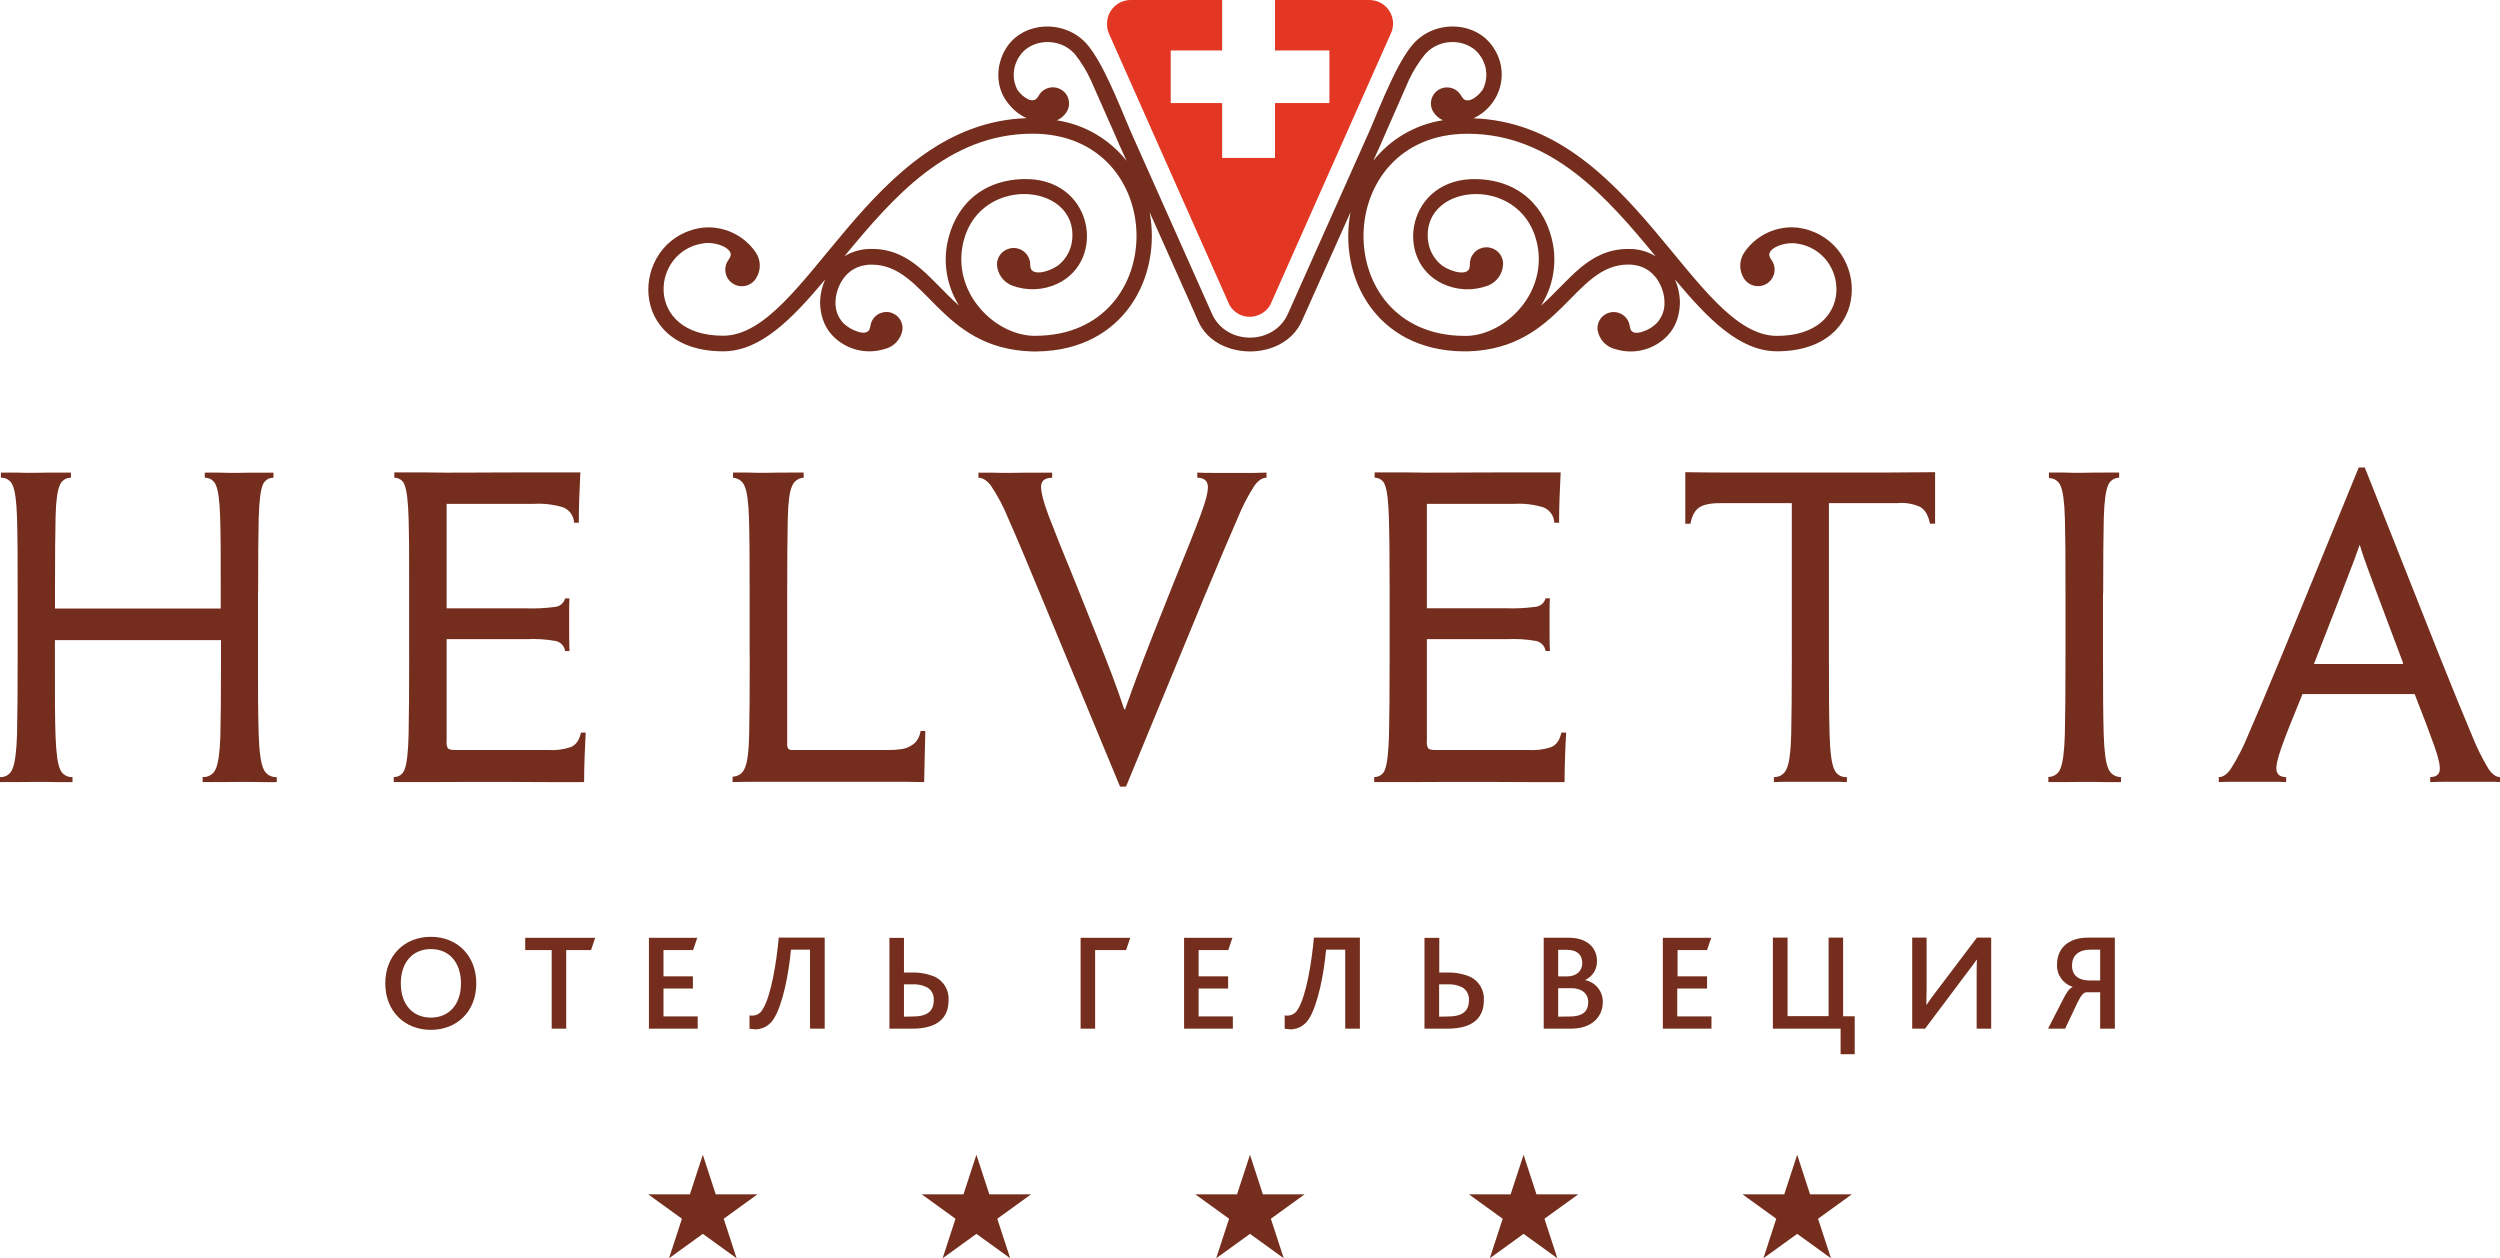
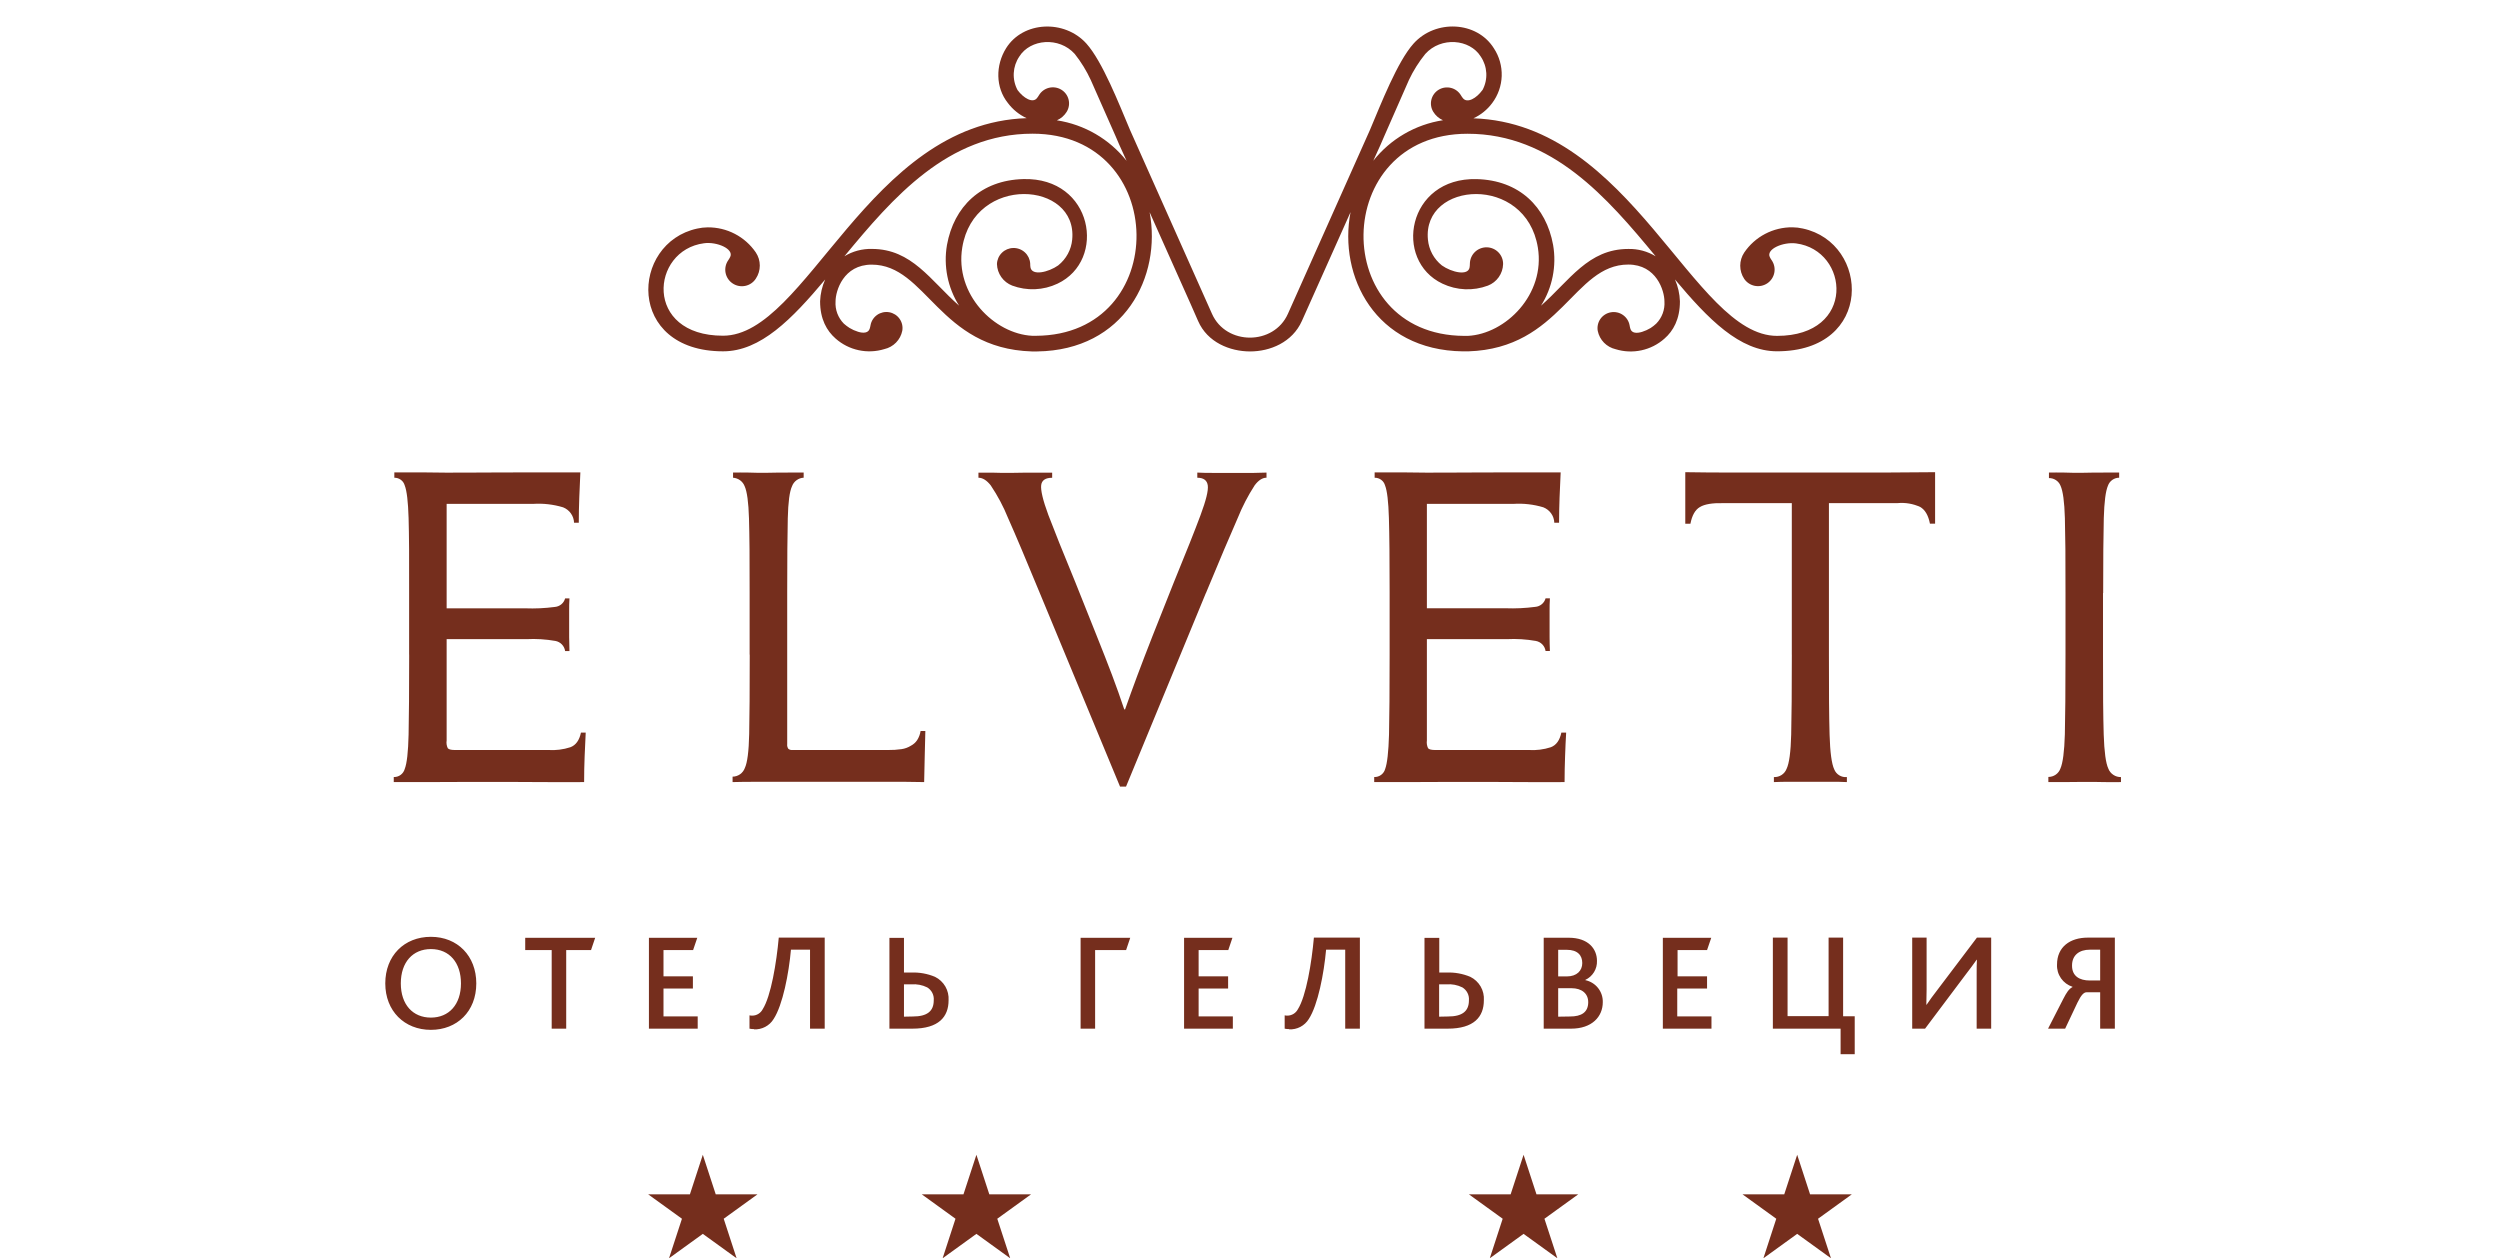
<svg xmlns="http://www.w3.org/2000/svg" width="151" height="76" viewBox="0 0 151 76" fill="none">
-   <path d="M82.711 0C82.959 0 83.203 0.065 83.418 0.187C83.634 0.309 83.814 0.485 83.94 0.698C84.067 0.91 84.136 1.151 84.141 1.398C84.146 1.645 84.087 1.889 83.969 2.106L76.721 18.423C76.595 18.637 76.416 18.816 76.2 18.94C75.985 19.065 75.74 19.132 75.491 19.135C75.241 19.136 74.995 19.071 74.779 18.946C74.562 18.82 74.384 18.64 74.261 18.423L67.014 2.106C66.908 1.895 66.857 1.662 66.866 1.426C66.866 1.05 67.016 0.688 67.283 0.421C67.549 0.154 67.912 0.002 68.29 0H73.817V3.048H70.712V6.227H73.817V9.541H77.011V6.227H80.296V3.048H77.011V0H82.711Z" fill="#E33623" />
  <path d="M63.919 16.026C64.157 15.836 64.355 15.6 64.499 15.333C64.644 15.065 64.733 14.772 64.761 14.469C65.102 10.934 58.843 10.513 58.121 14.949C57.653 17.778 60.062 20.166 62.346 20.282H62.58C70.762 20.233 70.643 8.075 62.367 8.075C57.258 8.075 53.924 11.94 51.002 15.479C51.5 15.175 52.076 15.021 52.66 15.035C55.077 15.035 56.204 16.945 57.929 18.462C57.24 17.371 56.979 16.065 57.197 14.795C57.616 12.484 59.243 10.883 61.813 10.816C66.021 10.706 66.867 15.723 63.872 17.134C63.448 17.335 62.986 17.448 62.517 17.468C62.047 17.488 61.578 17.414 61.137 17.25C60.872 17.147 60.644 16.97 60.48 16.739C60.316 16.508 60.224 16.234 60.216 15.951C60.223 15.694 60.33 15.449 60.514 15.268C60.697 15.087 60.944 14.983 61.203 14.979C61.462 14.974 61.713 15.069 61.903 15.244C62.093 15.418 62.208 15.659 62.224 15.917C62.223 15.995 62.229 16.072 62.24 16.149C62.329 16.671 63.311 16.456 63.926 16.024L63.919 16.026ZM61.46 5.44C61.82 5.927 62.371 6.248 62.629 5.931C62.676 5.873 62.719 5.811 62.757 5.745C62.891 5.524 63.107 5.365 63.359 5.303C63.61 5.241 63.876 5.281 64.098 5.414C64.32 5.547 64.48 5.762 64.542 6.012C64.605 6.263 64.565 6.527 64.431 6.748C64.292 6.978 64.084 7.159 63.837 7.267C65.501 7.524 67.005 8.399 68.046 9.715L67.606 8.747L67.389 8.242L65.883 4.833C65.624 4.272 65.299 3.743 64.915 3.258C63.968 2.204 62.231 2.352 61.567 3.414C61.366 3.71 61.25 4.055 61.231 4.412C61.212 4.769 61.291 5.125 61.46 5.44ZM90.126 6.229C89.832 6.624 89.444 6.939 88.996 7.146C98.568 7.46 102.274 20.287 107.333 20.287C112.133 20.287 111.705 15.121 108.483 14.702C107.709 14.6 106.664 15.042 106.896 15.526C106.929 15.596 106.969 15.663 107.015 15.726C107.164 15.945 107.219 16.215 107.168 16.475C107.117 16.735 106.965 16.965 106.744 17.113C106.523 17.261 106.252 17.316 105.991 17.265C105.73 17.214 105.499 17.062 105.35 16.843C105.194 16.608 105.11 16.331 105.11 16.049C105.11 15.767 105.194 15.491 105.35 15.256C105.671 14.781 106.106 14.393 106.615 14.126C107.123 13.86 107.691 13.723 108.266 13.729C108.478 13.731 108.688 13.756 108.895 13.804C112.949 14.679 113.199 21.218 107.333 21.218C105.07 21.218 103.176 19.272 101.168 16.88C101.351 17.298 101.453 17.746 101.467 18.202C101.467 19.284 101.062 19.994 100.532 20.454C100.137 20.805 99.659 21.047 99.142 21.159C98.625 21.271 98.088 21.248 97.584 21.092C97.316 21.03 97.073 20.893 96.881 20.698C96.69 20.502 96.559 20.256 96.504 19.989C96.459 19.735 96.517 19.474 96.665 19.262C96.814 19.051 97.041 18.907 97.296 18.863C97.551 18.818 97.814 18.876 98.026 19.024C98.238 19.172 98.383 19.398 98.428 19.651C98.439 19.726 98.456 19.799 98.479 19.87C98.563 20.122 98.848 20.147 99.18 20.045C99.362 19.989 99.535 19.91 99.697 19.812C99.818 19.733 99.931 19.645 100.036 19.547C100.21 19.37 100.343 19.159 100.429 18.927C100.514 18.695 100.549 18.448 100.532 18.202C100.532 17.559 100.05 15.979 98.348 15.979C95.035 15.979 94.292 21.045 88.678 21.222H88.477H88.353C83.079 21.152 80.827 16.694 81.573 12.812L78.634 19.386C78.057 20.68 76.71 21.229 75.499 21.227C74.288 21.224 72.927 20.682 72.364 19.386L71.913 18.36L69.437 12.817C70.169 16.698 67.917 21.157 62.645 21.227H62.521H62.32C56.709 21.05 55.963 15.984 52.65 15.984C50.946 15.984 50.467 17.564 50.467 18.206C50.451 18.452 50.487 18.699 50.573 18.93C50.66 19.16 50.794 19.371 50.967 19.547C51.074 19.642 51.188 19.728 51.308 19.805C51.47 19.904 51.644 19.982 51.825 20.038C52.152 20.14 52.44 20.114 52.526 19.863C52.55 19.792 52.568 19.719 52.58 19.645C52.602 19.519 52.649 19.399 52.718 19.292C52.787 19.185 52.876 19.092 52.981 19.019C53.085 18.946 53.204 18.895 53.328 18.867C53.453 18.84 53.582 18.837 53.708 18.859C53.834 18.881 53.954 18.928 54.062 18.996C54.17 19.065 54.263 19.154 54.336 19.258C54.41 19.362 54.462 19.48 54.489 19.604C54.517 19.728 54.52 19.857 54.497 19.982C54.443 20.25 54.312 20.496 54.12 20.692C53.929 20.887 53.685 21.024 53.417 21.085C52.912 21.24 52.375 21.263 51.859 21.151C51.342 21.04 50.864 20.797 50.469 20.447C49.941 19.982 49.534 19.284 49.534 18.195C49.551 17.742 49.655 17.297 49.84 16.882C47.832 19.274 45.938 21.22 43.675 21.22C37.806 21.22 38.064 14.681 42.111 13.806C42.319 13.759 42.531 13.734 42.744 13.732C43.316 13.727 43.881 13.862 44.388 14.127C44.895 14.391 45.328 14.775 45.65 15.246C45.808 15.481 45.892 15.758 45.892 16.04C45.892 16.322 45.808 16.598 45.65 16.833C45.578 16.945 45.484 17.04 45.374 17.115C45.263 17.19 45.139 17.242 45.009 17.268C44.878 17.295 44.744 17.295 44.613 17.269C44.482 17.243 44.358 17.192 44.248 17.117C44.137 17.043 44.043 16.948 43.97 16.837C43.897 16.726 43.847 16.602 43.823 16.471C43.798 16.341 43.801 16.207 43.829 16.077C43.857 15.948 43.911 15.825 43.988 15.716C44.032 15.653 44.071 15.586 44.105 15.516C44.339 15.032 43.294 14.585 42.52 14.693C39.298 15.114 38.87 20.277 43.67 20.277C48.729 20.277 52.435 7.451 62.007 7.137C61.559 6.929 61.17 6.614 60.875 6.22C60.129 5.289 60.122 3.946 60.77 2.909C61.794 1.275 64.293 1.163 65.619 2.632C66.591 3.718 67.585 6.269 68.251 7.844L73.206 18.958C74.059 20.871 76.935 20.871 77.788 18.958L82.747 7.844C83.413 6.269 84.404 3.718 85.379 2.632C86.705 1.156 89.204 1.275 90.231 2.918C90.557 3.414 90.721 3.998 90.703 4.59C90.684 5.183 90.482 5.755 90.126 6.229ZM89.543 5.44C89.712 5.125 89.791 4.769 89.772 4.412C89.753 4.055 89.637 3.71 89.436 3.414C88.772 2.352 87.035 2.204 86.088 3.258C85.697 3.74 85.365 4.267 85.101 4.828L83.603 8.237L83.385 8.742L82.946 9.71C83.987 8.394 85.49 7.519 87.154 7.262C86.91 7.155 86.705 6.976 86.567 6.748C86.434 6.528 86.394 6.264 86.457 6.015C86.519 5.765 86.679 5.551 86.9 5.418C87.122 5.286 87.387 5.247 87.637 5.309C87.888 5.371 88.103 5.53 88.236 5.75C88.274 5.815 88.317 5.878 88.365 5.936C88.627 6.253 89.179 5.936 89.534 5.445L89.543 5.44ZM87.079 16.026C87.694 16.459 88.676 16.673 88.763 16.152C88.775 16.075 88.781 15.997 88.781 15.919C88.786 15.654 88.896 15.402 89.087 15.218C89.279 15.034 89.536 14.934 89.802 14.938C90.068 14.943 90.321 15.052 90.506 15.243C90.691 15.433 90.792 15.689 90.787 15.954C90.779 16.236 90.688 16.51 90.524 16.741C90.361 16.972 90.133 17.15 89.868 17.252C89.427 17.417 88.958 17.491 88.487 17.471C88.017 17.451 87.556 17.337 87.13 17.136C84.138 15.726 84.994 10.709 89.193 10.818C91.764 10.886 93.389 12.487 93.808 14.797C94.026 16.068 93.765 17.374 93.076 18.465C94.799 16.948 95.928 15.037 98.346 15.037C98.929 15.023 99.504 15.177 100.001 15.481C97.081 11.944 93.752 8.079 88.638 8.079C80.362 8.079 80.234 20.238 88.426 20.287H88.66C90.944 20.17 93.347 17.783 92.887 14.953C92.164 10.506 85.903 10.939 86.247 14.474C86.275 14.776 86.364 15.07 86.508 15.338C86.653 15.605 86.85 15.841 87.088 16.031L87.079 16.026Z" fill="#752E1D" />
-   <path d="M15.59 35.813C15.59 33.796 15.601 32.289 15.625 31.291C15.655 30.298 15.735 29.641 15.858 29.323C15.902 29.184 15.99 29.064 16.109 28.98C16.229 28.895 16.372 28.852 16.518 28.857V28.548C16.263 28.548 15.961 28.548 15.613 28.548C15.265 28.548 14.883 28.548 14.472 28.559C14.06 28.571 13.661 28.559 13.303 28.548C12.945 28.536 12.639 28.548 12.368 28.548V28.855C12.516 28.851 12.661 28.894 12.783 28.978C12.905 29.062 12.997 29.181 13.046 29.32C13.181 29.631 13.265 30.258 13.296 31.203C13.327 32.148 13.339 33.575 13.331 35.487V36.755H3.322V35.51C3.322 33.593 3.334 32.159 3.357 31.21C3.381 30.26 3.464 29.631 3.607 29.32C3.657 29.181 3.749 29.062 3.871 28.978C3.992 28.894 4.138 28.851 4.285 28.855V28.545C4.021 28.545 3.715 28.545 3.364 28.545C3.014 28.545 2.626 28.545 2.195 28.557C1.765 28.569 1.375 28.557 0.989 28.545H0.054V28.855C0.207 28.847 0.359 28.887 0.487 28.971C0.615 29.055 0.713 29.177 0.767 29.32C0.912 29.638 0.999 30.294 1.029 31.289C1.058 32.283 1.071 33.79 1.066 35.81V39.533C1.066 41.696 1.054 43.304 1.029 44.357C0.996 45.411 0.902 46.107 0.753 46.438C0.7 46.592 0.597 46.724 0.461 46.814C0.325 46.904 0.163 46.947 0 46.936L0 47.238C0.248 47.238 0.57 47.238 0.963 47.238C1.356 47.238 1.775 47.227 2.216 47.227C2.658 47.227 3.028 47.227 3.385 47.238C3.743 47.25 4.087 47.238 4.379 47.238V46.936C4.221 46.946 4.064 46.906 3.93 46.822C3.796 46.739 3.691 46.616 3.631 46.47C3.481 46.154 3.397 45.5 3.357 44.513C3.318 43.527 3.311 42.03 3.318 40.027V38.663H13.348V40.024C13.348 42.029 13.334 43.524 13.308 44.511C13.273 45.498 13.177 46.151 13.02 46.468C12.954 46.616 12.843 46.74 12.703 46.823C12.564 46.906 12.402 46.945 12.239 46.933V47.238C12.576 47.238 12.941 47.238 13.326 47.238C13.712 47.238 14.131 47.227 14.575 47.227C15.019 47.227 15.386 47.227 15.744 47.238C16.102 47.25 16.427 47.238 16.716 47.238V46.936C16.549 46.948 16.382 46.908 16.239 46.821C16.096 46.733 15.984 46.603 15.919 46.449C15.758 46.119 15.66 45.423 15.625 44.369C15.59 43.315 15.575 41.707 15.583 39.545V35.822L15.59 35.813Z" fill="#752E1D" />
  <path d="M24.714 39.545C24.714 41.705 24.702 43.312 24.679 44.367C24.655 45.422 24.577 46.115 24.445 46.447C24.405 46.59 24.319 46.716 24.199 46.804C24.079 46.893 23.932 46.938 23.783 46.933V47.238H25.752C26.603 47.238 27.561 47.234 28.625 47.227C29.542 47.227 31.898 47.227 32.817 47.238C33.736 47.25 34.547 47.238 35.281 47.238C35.281 46.717 35.291 46.197 35.312 45.679C35.33 45.163 35.354 44.683 35.377 44.248H35.09C34.993 44.713 34.781 45.008 34.454 45.132C34.022 45.273 33.567 45.33 33.114 45.3H27.459C27.239 45.3 27.101 45.26 27.045 45.19C26.976 45.045 26.952 44.883 26.977 44.725V38.605H31.795C32.38 38.575 32.966 38.611 33.542 38.712C33.693 38.739 33.832 38.813 33.938 38.923C34.045 39.034 34.113 39.175 34.133 39.326H34.395C34.395 39.031 34.377 38.745 34.377 38.472C34.377 38.2 34.377 37.925 34.377 37.653C34.377 37.381 34.377 37.155 34.377 36.909C34.377 36.662 34.377 36.406 34.395 36.145H34.133C34.095 36.285 34.015 36.41 33.903 36.502C33.79 36.594 33.652 36.649 33.507 36.66C32.916 36.738 32.319 36.766 31.723 36.743H26.977V30.435H32.191C32.804 30.394 33.421 30.465 34.01 30.642C34.199 30.716 34.363 30.843 34.481 31.009C34.599 31.174 34.666 31.37 34.673 31.573H34.959C34.959 31.061 34.97 30.551 34.989 30.046C35.008 29.541 35.031 29.036 35.054 28.534C34.4 28.534 33.605 28.534 32.675 28.534C31.744 28.534 29.334 28.534 28.349 28.545C27.365 28.557 26.479 28.545 25.689 28.534H23.818V28.855C23.96 28.852 24.098 28.897 24.212 28.981C24.325 29.065 24.407 29.184 24.445 29.32C24.571 29.638 24.649 30.294 24.679 31.289C24.708 32.283 24.719 33.79 24.711 35.81V39.533L24.714 39.545Z" fill="#752E1D" />
  <path d="M45.284 39.543C45.284 41.693 45.273 43.29 45.251 44.334C45.229 45.378 45.141 46.064 44.987 46.391C44.931 46.542 44.831 46.673 44.699 46.766C44.567 46.858 44.41 46.909 44.248 46.91V47.238C44.56 47.226 45.161 47.22 46.053 47.22H53.415C54.339 47.22 55.138 47.22 55.819 47.238C55.831 46.635 55.843 46.105 55.854 45.649C55.865 45.193 55.877 44.693 55.891 44.151H55.604C55.574 44.346 55.504 44.534 55.398 44.702C55.304 44.843 55.176 44.958 55.026 45.037C54.85 45.148 54.653 45.221 54.446 45.249C54.183 45.287 53.917 45.304 53.651 45.3H47.884C47.836 45.306 47.788 45.303 47.742 45.291C47.696 45.279 47.652 45.257 47.615 45.228C47.559 45.144 47.534 45.042 47.547 44.942V35.813C47.547 33.796 47.559 32.296 47.582 31.312C47.605 30.329 47.691 29.68 47.839 29.367C47.892 29.222 47.987 29.096 48.112 29.005C48.237 28.913 48.386 28.86 48.541 28.853V28.543C48.269 28.543 47.954 28.543 47.587 28.543C47.22 28.543 46.834 28.543 46.418 28.555C46.002 28.567 45.578 28.555 45.211 28.543C44.844 28.532 44.531 28.543 44.276 28.543V28.855C44.43 28.865 44.578 28.919 44.703 29.01C44.827 29.101 44.922 29.226 44.977 29.369C45.12 29.686 45.211 30.335 45.239 31.315C45.267 32.294 45.284 33.798 45.277 35.815V39.538L45.284 39.543Z" fill="#752E1D" />
  <path d="M72.838 35.822C73.68 33.793 74.32 32.281 74.76 31.285C75.036 30.599 75.377 29.94 75.779 29.318C76.013 29.002 76.258 28.853 76.497 28.853V28.544C76.311 28.554 76.052 28.561 75.718 28.564H73.38C72.969 28.564 72.616 28.564 72.317 28.544V28.855C72.698 28.855 72.908 29.014 72.95 29.321C72.992 29.628 72.845 30.219 72.511 31.119C72.176 32.02 71.638 33.374 70.895 35.185C70.385 36.455 69.956 37.537 69.607 38.429C69.258 39.321 68.954 40.113 68.695 40.804C68.436 41.503 68.19 42.177 67.954 42.848H67.905C67.679 42.168 67.434 41.479 67.171 40.781C66.907 40.083 66.596 39.288 66.238 38.396C65.886 37.507 65.458 36.435 64.954 35.18C64.205 33.362 63.659 32.001 63.318 31.099C62.983 30.196 62.85 29.595 62.888 29.3C62.925 29.004 63.156 28.855 63.551 28.858V28.548C63.271 28.548 62.925 28.548 62.516 28.548C62.107 28.548 61.667 28.548 61.193 28.56C60.718 28.571 60.299 28.56 59.937 28.548H59.098V28.855C59.346 28.855 59.596 29.004 59.843 29.321C60.258 29.939 60.608 30.598 60.886 31.287C61.33 32.283 61.97 33.795 62.806 35.825L67.65 47.511H68.012L72.833 35.825L72.838 35.822Z" fill="#752E1D" />
  <path d="M83.933 39.545C83.933 41.705 83.921 43.312 83.897 44.367C83.867 45.421 83.787 46.114 83.664 46.447C83.624 46.59 83.538 46.716 83.418 46.804C83.297 46.893 83.151 46.938 83.002 46.933V47.238H84.971C85.822 47.238 86.779 47.234 87.844 47.227C88.76 47.227 91.117 47.227 92.034 47.238C92.95 47.25 93.764 47.238 94.5 47.238C94.5 46.717 94.512 46.198 94.531 45.679C94.549 45.16 94.57 44.683 94.596 44.248H94.306C94.209 44.713 93.998 45.008 93.672 45.132C93.241 45.273 92.786 45.33 92.333 45.3H86.668C86.446 45.3 86.308 45.26 86.254 45.19C86.186 45.045 86.161 44.884 86.184 44.725V38.605H91.012C91.597 38.575 92.184 38.611 92.761 38.712C92.911 38.739 93.05 38.812 93.156 38.921C93.262 39.031 93.331 39.171 93.352 39.322H93.614C93.602 39.026 93.595 38.74 93.595 38.468C93.595 38.195 93.595 37.921 93.595 37.649C93.595 37.376 93.595 37.151 93.595 36.904C93.595 36.657 93.595 36.401 93.614 36.141H93.352C93.314 36.281 93.234 36.405 93.121 36.497C93.009 36.589 92.871 36.645 92.726 36.655C92.134 36.733 91.536 36.761 90.939 36.739H86.184V30.435H91.398C92.012 30.394 92.629 30.464 93.219 30.642C93.408 30.716 93.572 30.844 93.689 31.009C93.807 31.174 93.873 31.37 93.88 31.573H94.168C94.168 31.061 94.18 30.551 94.198 30.046C94.217 29.541 94.238 29.036 94.264 28.534C93.609 28.534 92.814 28.534 91.884 28.534C90.953 28.534 88.543 28.534 87.559 28.545C86.574 28.557 85.688 28.545 84.898 28.534H83.028V28.855C83.17 28.852 83.308 28.896 83.422 28.98C83.536 29.064 83.619 29.184 83.657 29.32C83.783 29.638 83.861 30.294 83.89 31.289C83.92 32.283 83.934 33.791 83.933 35.813V39.536V39.545Z" fill="#752E1D" />
  <path d="M108.227 39.536C108.227 41.707 108.214 43.319 108.188 44.371C108.161 45.423 108.068 46.114 107.907 46.444C107.847 46.595 107.741 46.724 107.604 46.812C107.467 46.9 107.306 46.943 107.143 46.935V47.238C107.414 47.226 107.741 47.219 108.125 47.219H110.537C110.909 47.219 111.239 47.219 111.552 47.238V46.935C111.391 46.951 111.23 46.914 111.092 46.83C110.954 46.746 110.847 46.62 110.788 46.47C110.632 46.14 110.538 45.441 110.507 44.376C110.476 43.31 110.463 41.694 110.467 39.529V30.388H114.615C115.083 30.345 115.553 30.425 115.98 30.621C116.275 30.791 116.471 31.128 116.569 31.631H116.88V28.52C115.992 28.53 115.015 28.537 113.948 28.541C112.882 28.541 111.377 28.541 110.371 28.541H108.3C107.4 28.541 105.934 28.541 104.865 28.541C103.797 28.541 102.775 28.541 101.791 28.52V31.633H102.102C102.198 31.13 102.387 30.793 102.675 30.623C102.962 30.453 103.43 30.374 104.078 30.39H108.225V39.536H108.227Z" fill="#752E1D" />
  <path d="M127.031 35.813C127.031 33.788 127.044 32.282 127.069 31.294C127.097 30.305 127.181 29.665 127.319 29.339C127.368 29.198 127.459 29.076 127.58 28.989C127.702 28.902 127.847 28.854 127.997 28.853V28.543C127.737 28.543 127.419 28.543 127.045 28.543C126.671 28.543 126.281 28.543 125.876 28.555C125.472 28.567 125.049 28.555 124.691 28.543C124.333 28.532 124.025 28.543 123.756 28.543V28.876C123.906 28.873 124.054 28.917 124.179 29C124.305 29.083 124.402 29.202 124.457 29.341C124.6 29.656 124.691 30.305 124.719 31.294C124.747 32.283 124.761 33.784 124.756 35.801V39.559C124.756 41.713 124.743 43.312 124.717 44.358C124.686 45.402 124.595 46.091 124.448 46.422C124.394 46.571 124.296 46.699 124.165 46.79C124.035 46.88 123.88 46.928 123.721 46.927V47.238C123.983 47.238 124.294 47.238 124.656 47.238C125.018 47.238 125.425 47.227 125.893 47.227C126.316 47.227 126.713 47.227 127.09 47.238C127.466 47.25 127.805 47.238 128.107 47.238V46.936C127.943 46.939 127.782 46.892 127.646 46.801C127.509 46.711 127.404 46.581 127.345 46.429C127.19 46.098 127.097 45.407 127.064 44.36C127.031 43.313 127.017 41.705 127.022 39.545V35.822L127.031 35.813Z" fill="#752E1D" />
-   <path d="M145.846 41.921C146.393 43.318 146.792 44.372 147.043 45.086C147.296 45.803 147.399 46.289 147.356 46.545C147.314 46.801 147.123 46.931 146.786 46.936V47.239C147.092 47.227 147.443 47.22 147.84 47.22H150.218C150.536 47.22 150.798 47.22 151.001 47.239V46.936C150.768 46.936 150.548 46.782 150.314 46.452C149.911 45.79 149.568 45.094 149.288 44.372C148.839 43.317 148.182 41.71 147.317 39.55L142.832 28.234H142.47L137.843 39.527C136.945 41.699 136.263 43.315 135.795 44.376C135.505 45.101 135.148 45.797 134.729 46.457C134.495 46.785 134.245 46.945 134.014 46.936V47.239C134.229 47.227 134.498 47.22 134.82 47.22H137.09C137.448 47.22 137.78 47.22 138.084 47.239V46.936C137.745 46.936 137.553 46.799 137.504 46.545C137.455 46.291 137.563 45.803 137.82 45.086C138.077 44.369 138.496 43.313 139.073 41.921H145.846ZM139.767 40.104L139.791 40.032C140.528 38.142 141.08 36.724 141.446 35.776C141.812 34.828 142.067 34.163 142.211 33.782C142.353 33.4 142.444 33.118 142.515 32.932H142.538C142.592 33.125 142.685 33.411 142.818 33.793C142.952 34.175 143.193 34.836 143.546 35.783C143.899 36.73 144.432 38.145 145.142 40.032V40.104H139.767Z" fill="#752E1D" />
  <path d="M26.026 62.203C27.599 62.203 28.768 61.098 28.768 59.397C28.768 57.747 27.641 56.584 26.026 56.584C24.41 56.584 23.271 57.731 23.271 59.397C23.271 61.063 24.426 62.203 26.026 62.203ZM26.026 61.463C24.936 61.463 24.209 60.679 24.209 59.397C24.209 58.115 24.936 57.324 26.026 57.324C27.155 57.324 27.842 58.157 27.842 59.397C27.842 60.679 27.113 61.463 26.026 61.463ZM33.322 62.131H34.199V57.384H35.698L35.948 56.644H31.723V57.384H33.322V62.131ZM39.195 62.131H42.141V61.391H40.075V59.709H41.851V58.969H40.075V57.384H41.863L42.115 56.644H39.195V62.131ZM45.538 62.173C45.774 62.185 46.009 62.134 46.218 62.024C46.428 61.914 46.603 61.75 46.726 61.549C47.278 60.707 47.647 58.785 47.773 57.361H48.926V62.131H49.812V56.632H47.037C46.901 58.14 46.569 60.172 46.064 60.963C46.005 61.076 45.917 61.17 45.808 61.237C45.7 61.305 45.575 61.342 45.447 61.344C45.388 61.345 45.328 61.34 45.269 61.328V62.131C45.358 62.151 45.448 62.159 45.538 62.157V62.173ZM54.6 61.407V59.455H55.042C55.374 59.428 55.707 59.491 56.005 59.639C56.138 59.72 56.244 59.836 56.314 59.974C56.383 60.112 56.412 60.267 56.398 60.421C56.398 61.079 55.998 61.396 55.136 61.396L54.6 61.407ZM53.721 62.131H55.11C56.7 62.131 57.294 61.417 57.294 60.416C57.313 60.126 57.245 59.837 57.1 59.585C56.954 59.334 56.737 59.13 56.475 59.001C56.015 58.808 55.518 58.719 55.019 58.743H54.6V56.649H53.721V62.131ZM65.268 62.131H66.145V57.384H68.016L68.266 56.644H65.268V62.131ZM71.518 62.131H74.464V61.391H72.397V59.709H74.178V58.969H72.397V57.384H74.188L74.438 56.644H71.518V62.131ZM77.861 62.173C78.097 62.185 78.332 62.134 78.542 62.024C78.751 61.914 78.927 61.75 79.051 61.549C79.603 60.707 79.969 58.785 80.096 57.361H81.251V62.131H82.137V56.632H79.359C79.226 58.14 78.892 60.172 78.389 60.963C78.329 61.075 78.24 61.17 78.131 61.237C78.022 61.304 77.897 61.341 77.769 61.344C77.711 61.345 77.652 61.34 77.594 61.328V62.131C77.682 62.151 77.771 62.159 77.861 62.157V62.173ZM86.923 61.407V59.455H87.367C87.698 59.427 88.031 59.491 88.328 59.639C88.46 59.72 88.567 59.836 88.637 59.974C88.707 60.112 88.737 60.267 88.723 60.421C88.723 61.079 88.321 61.396 87.458 61.396L86.923 61.407ZM86.039 62.131H87.442C89.031 62.131 89.625 61.417 89.625 60.416C89.645 60.126 89.577 59.837 89.432 59.585C89.286 59.334 89.069 59.13 88.807 59.001C88.347 58.808 87.849 58.719 87.35 58.743H86.932V56.649H86.039V62.131ZM93.235 62.131H94.893C96.155 62.131 96.808 61.407 96.808 60.532C96.817 60.223 96.716 59.92 96.524 59.677C96.332 59.434 96.06 59.266 95.755 59.201V59.185C95.973 59.083 96.155 58.92 96.28 58.715C96.404 58.511 96.466 58.275 96.457 58.035C96.457 57.309 95.931 56.639 94.75 56.639H93.24V62.131H93.235ZM94.114 61.407V59.688H94.923C95.533 59.688 95.928 60.004 95.928 60.53C95.928 61.147 95.517 61.396 94.832 61.396L94.114 61.407ZM94.114 58.976V57.368H94.633C95.295 57.368 95.569 57.71 95.569 58.168C95.569 58.627 95.243 58.976 94.633 58.976H94.114ZM100.427 62.131H103.373V61.391H101.306V59.709H103.106V58.969H101.325V57.384H103.106L103.359 56.644H100.436V62.131H100.427ZM107.081 62.131H111.172V63.672H112.025V61.384H111.324V56.632H110.447V61.373H107.969V56.632H107.081V62.131ZM115.497 62.131H116.274L118.719 58.873C118.995 58.522 119.205 58.224 119.39 57.966H119.406C119.39 58.198 119.39 58.489 119.39 58.848V62.131H120.267V56.632H119.406L117.045 59.755C116.76 60.123 116.542 60.421 116.367 60.686H116.351C116.351 60.395 116.367 60.086 116.367 59.744V56.632H115.497V62.131ZM123.713 62.131H124.735L125.478 60.558C125.712 60.074 125.871 59.932 126.039 59.932H126.85V62.131H127.737V56.632H126.1C125.036 56.632 124.244 57.191 124.244 58.261C124.23 58.556 124.315 58.847 124.484 59.089C124.653 59.331 124.897 59.511 125.179 59.602V59.618C124.961 59.734 124.828 59.934 124.618 60.342L123.706 62.124L123.713 62.131ZM125.151 58.317C125.151 57.677 125.604 57.361 126.224 57.361H126.85V59.222H126.224C125.611 59.222 125.151 58.964 125.151 58.329V58.317Z" fill="#752E1D" />
  <path d="M44.491 76L42.45 74.525L40.409 76L41.19 73.612L39.148 72.137H41.671L42.45 69.749L43.23 72.137H45.753L43.712 73.612L44.491 76Z" fill="#752E1D" />
  <path d="M55.674 72.137H58.194L58.975 69.749L59.754 72.137H62.276L60.235 73.612L61.016 76L58.975 74.525L56.934 76L57.712 73.612L55.674 72.137Z" fill="#752E1D" />
  <path d="M105.246 72.137H107.769L108.55 69.749L109.328 72.137H111.851L109.81 73.612L110.591 76L108.55 74.525L106.509 76L107.287 73.612L105.246 72.137Z" fill="#752E1D" />
-   <path d="M72.195 72.137H74.718L75.499 69.749L76.277 72.137H78.8L76.759 73.612L77.54 76L75.499 74.525L73.458 76L74.236 73.612L72.195 72.137Z" fill="#752E1D" />
  <path d="M94.065 76L92.024 74.525L89.983 76L90.762 73.612L88.721 72.137H91.243L92.024 69.749L92.803 72.137H95.326L93.284 73.612L94.065 76Z" fill="#752E1D" />
</svg>